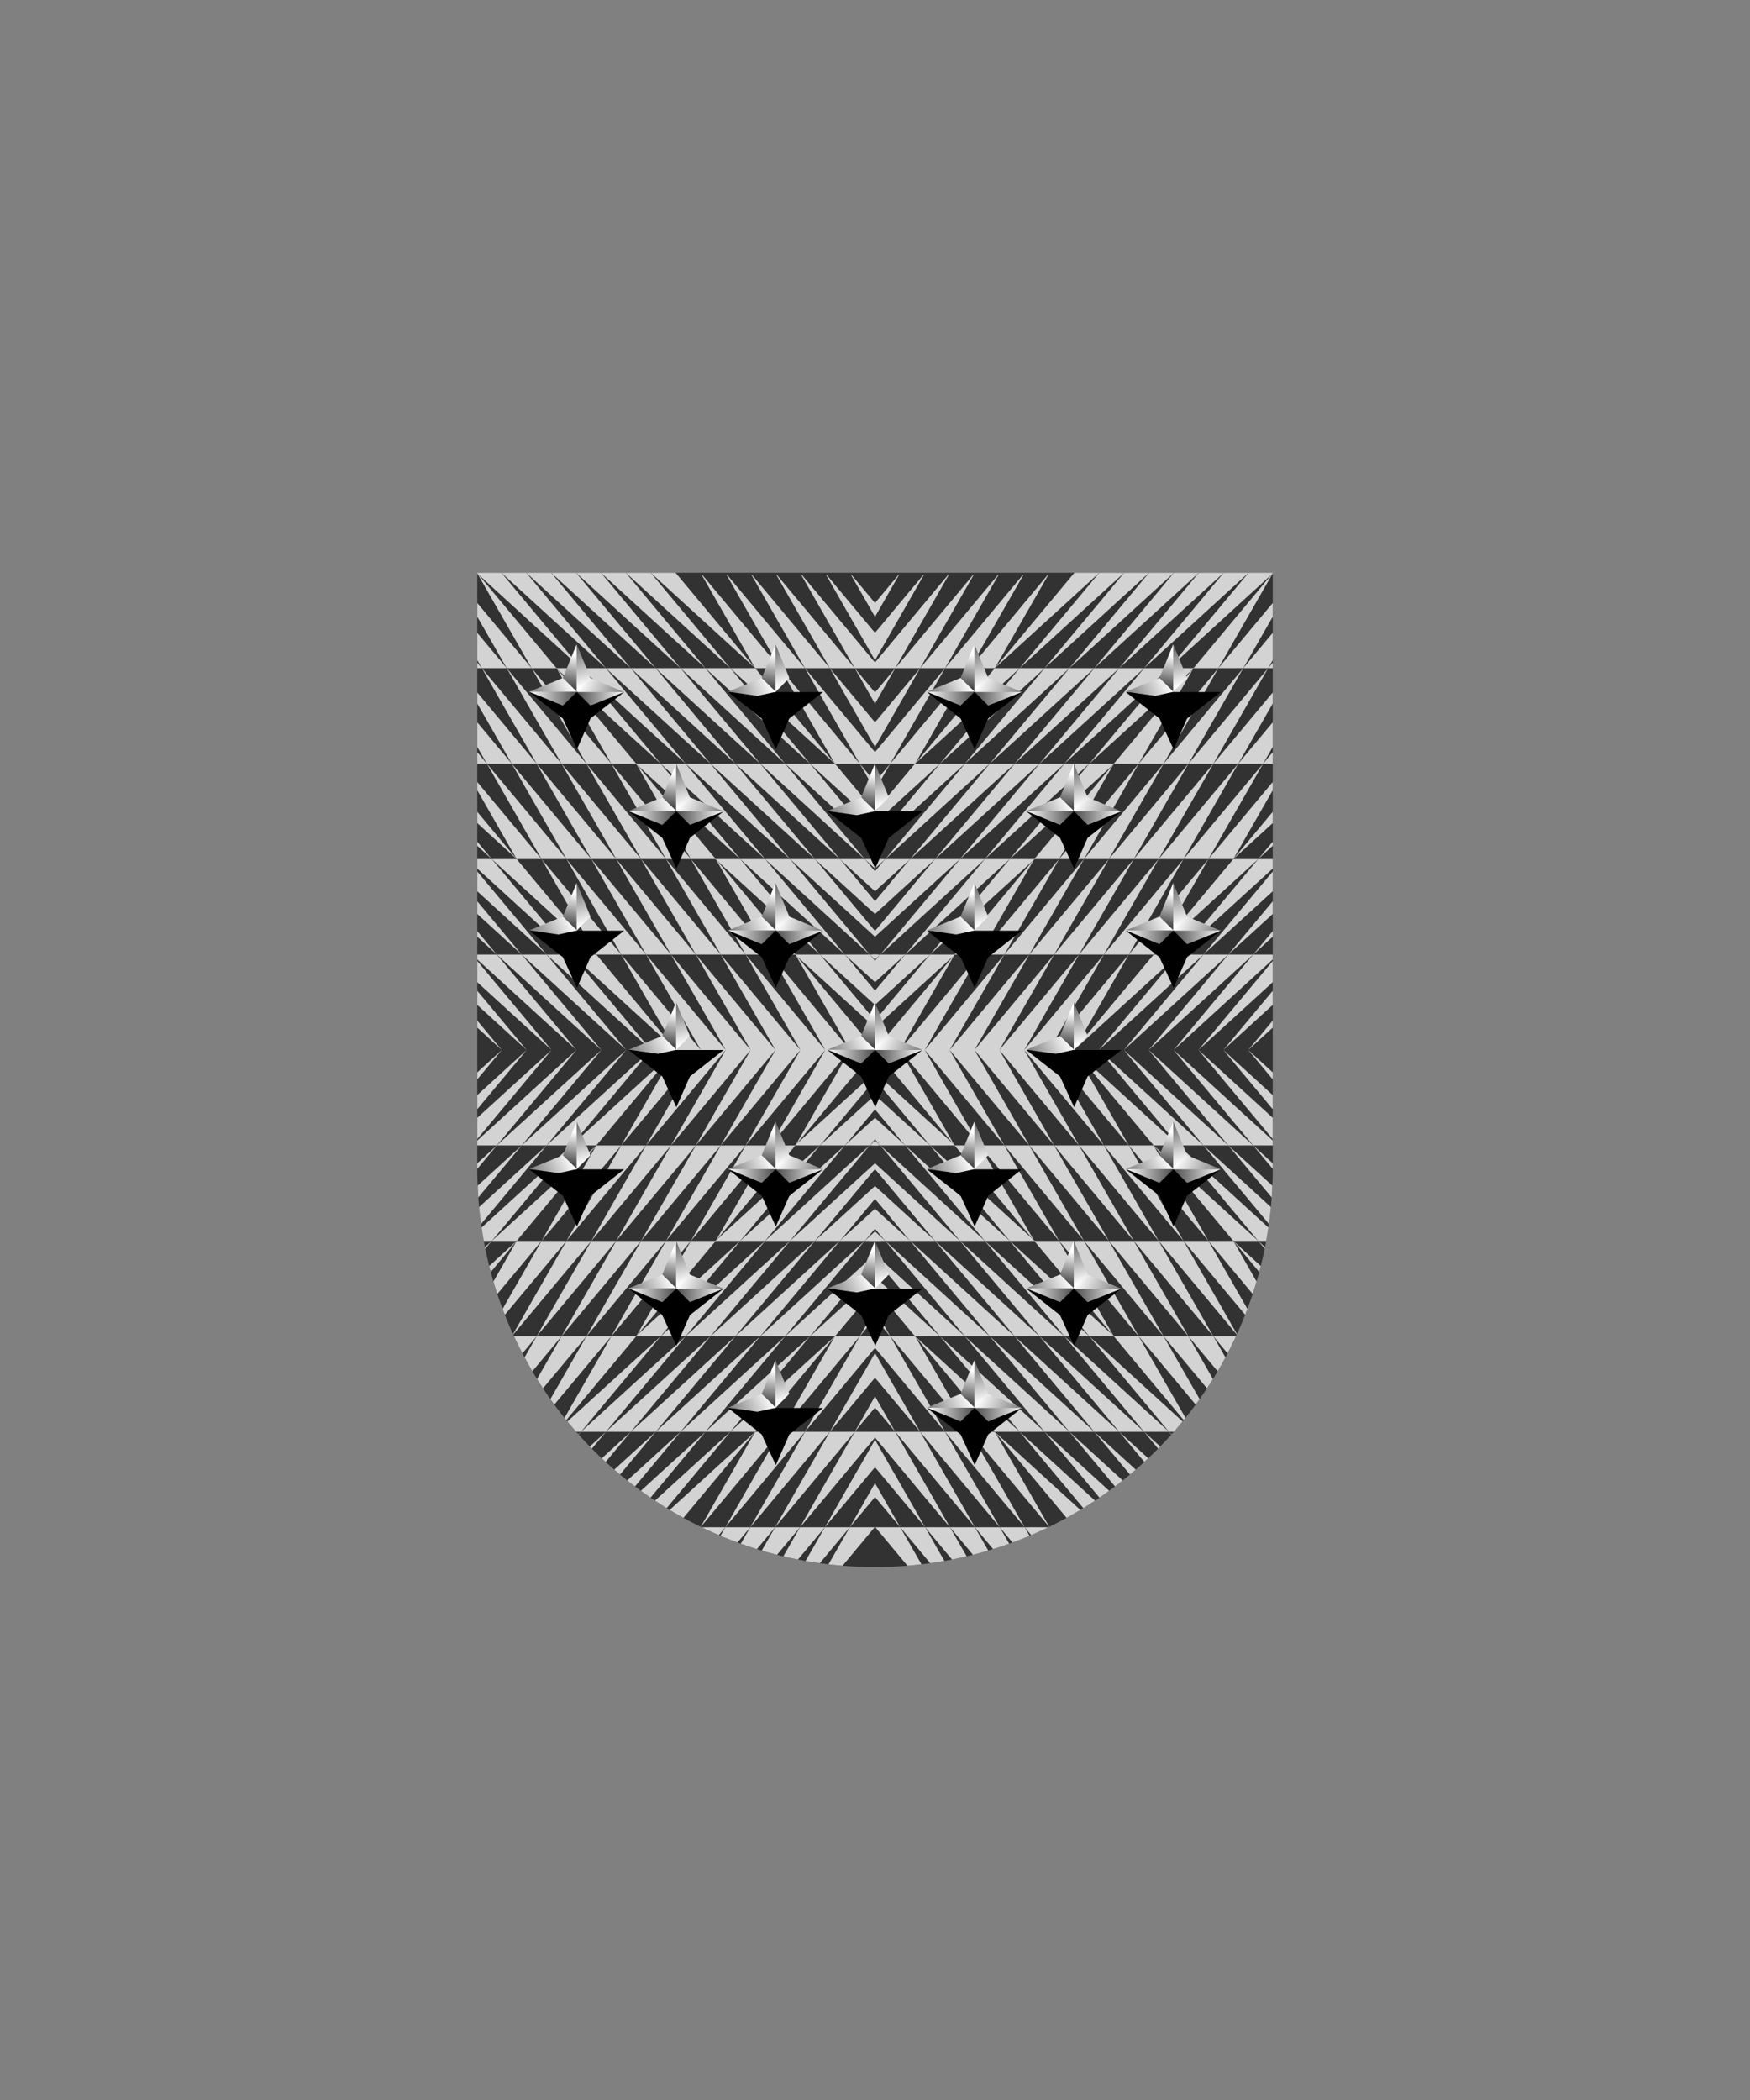
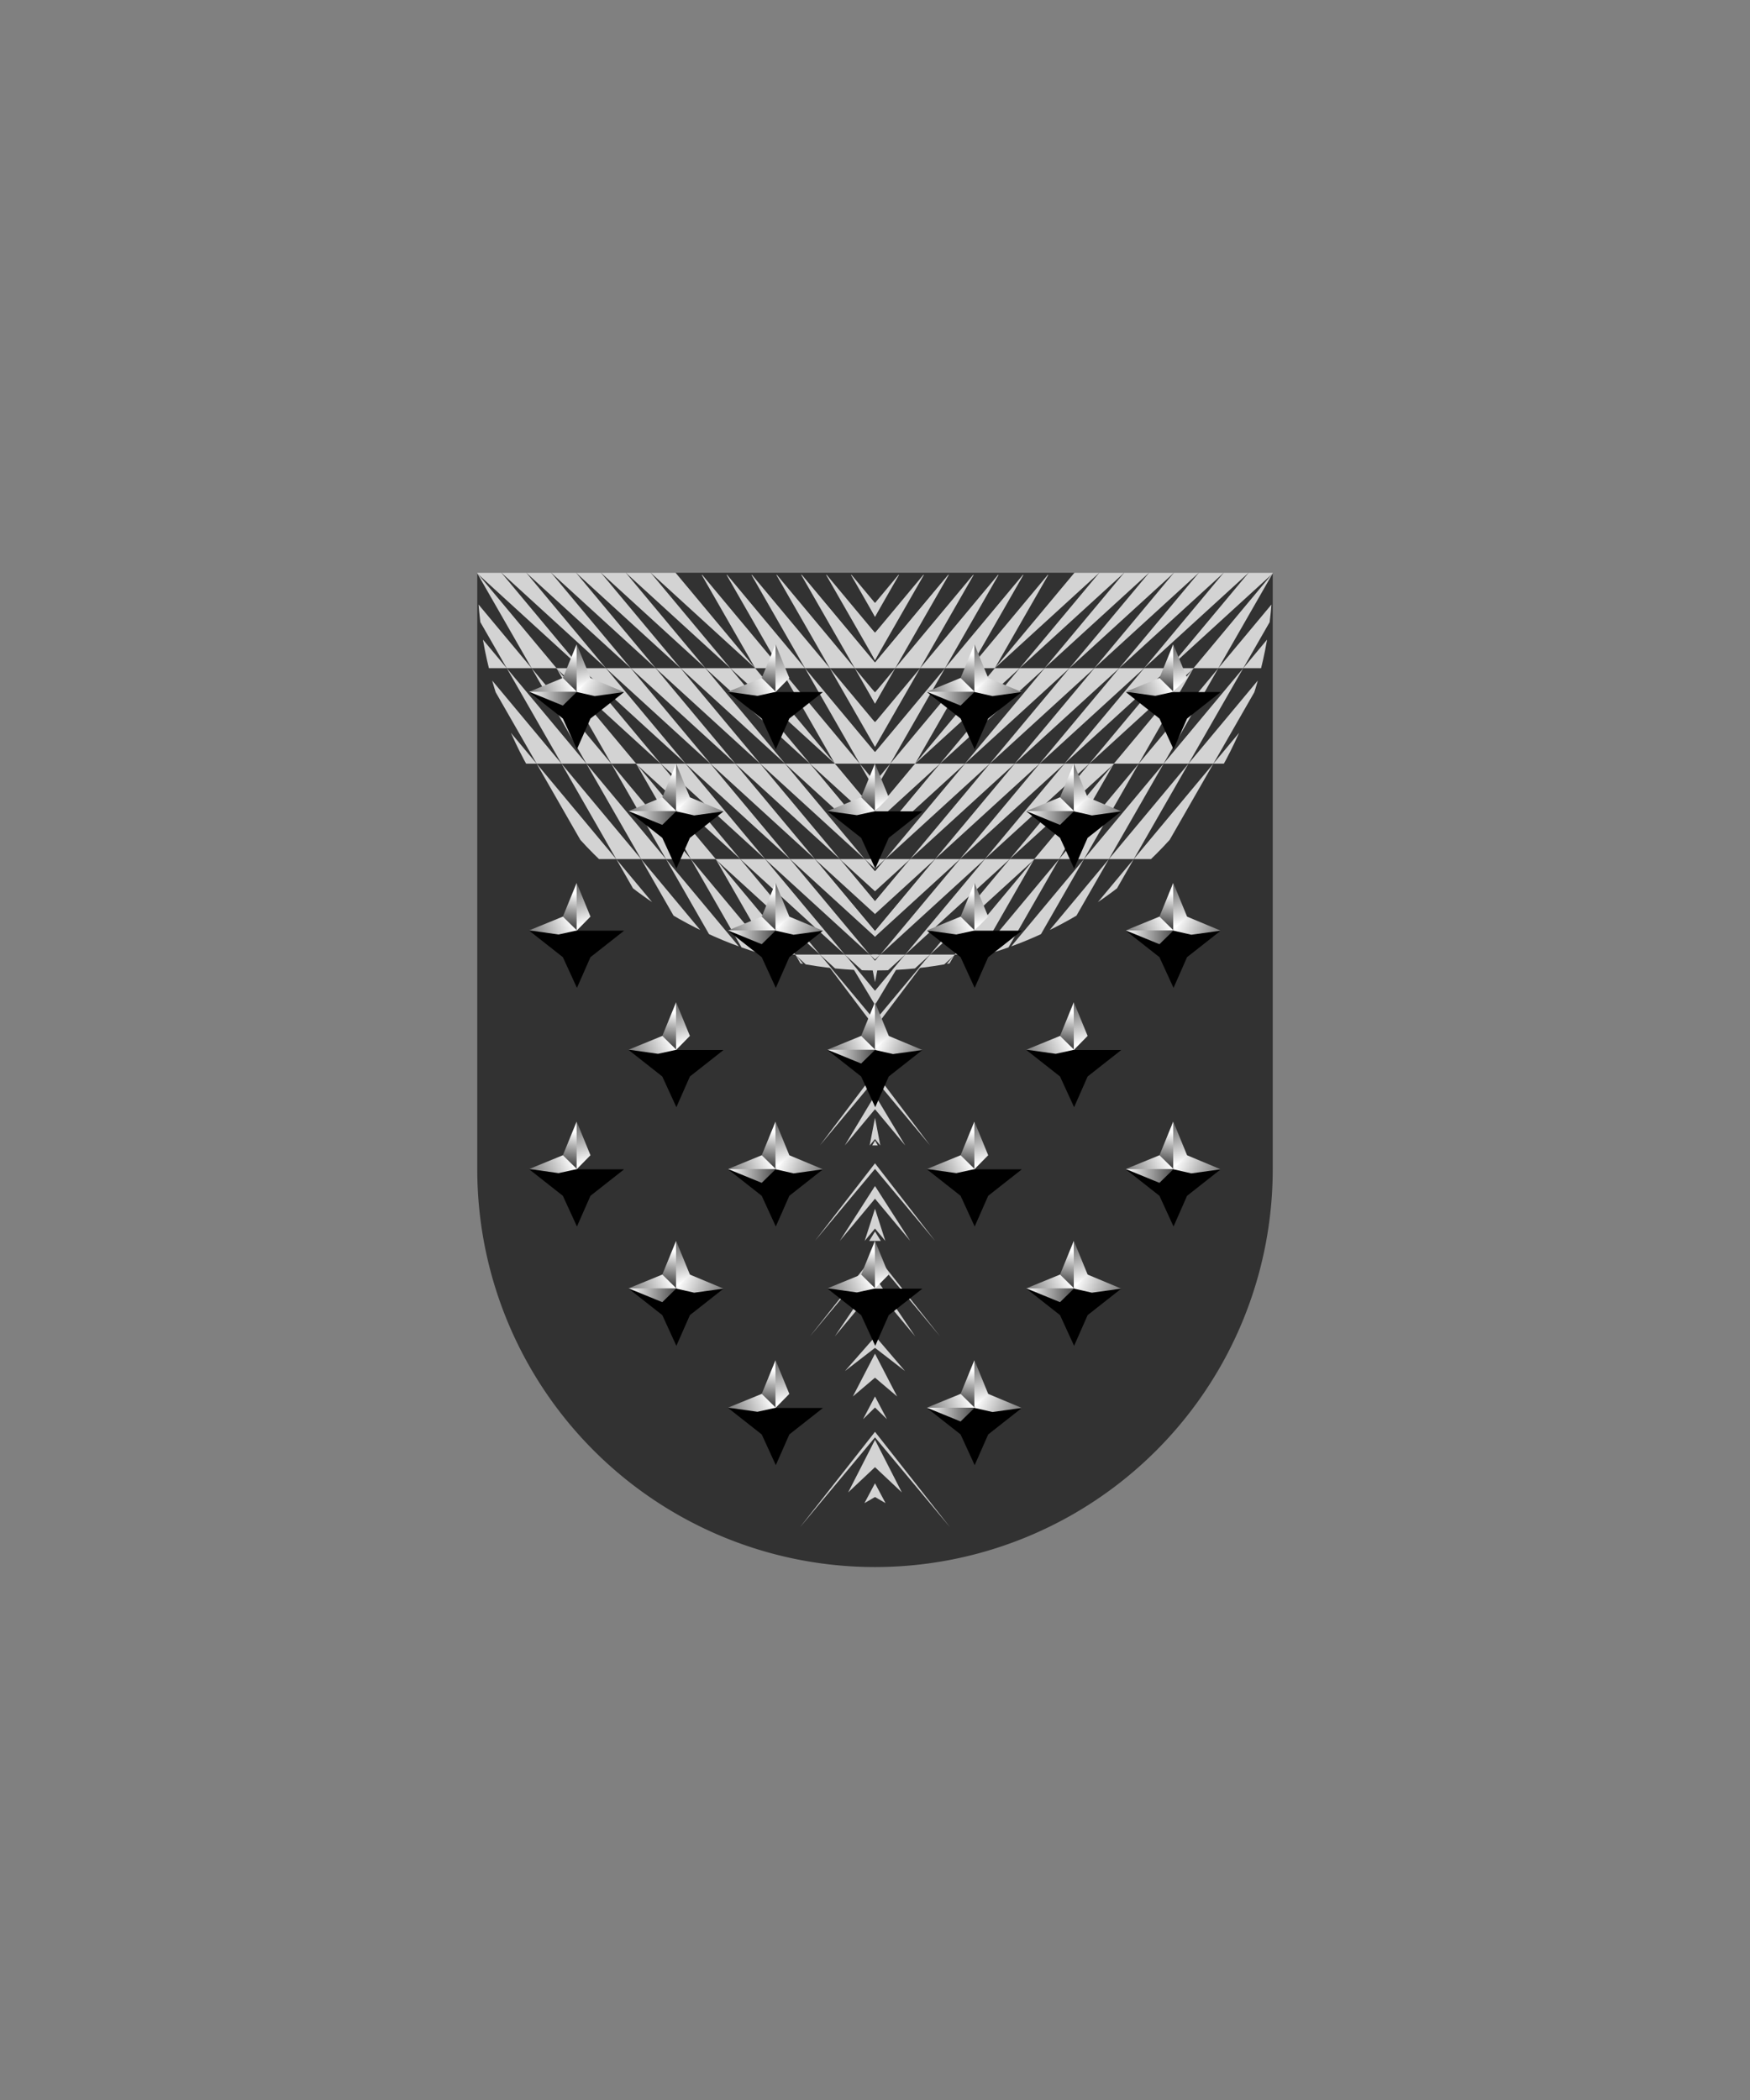
<svg xmlns="http://www.w3.org/2000/svg" xmlns:xlink="http://www.w3.org/1999/xlink" viewBox="0 0 220 264">
  <rect x="0" y="0" width="220" height="264" fill="#808080" stroke="none" />
  <defs>
    <clipPath id="fi215-d">
-       <path d="M60 72v75a50 50 0 0 0 100 0V72Z" fill="none" />
+       <path d="M60 72a50 50 0 0 0 100 0V72Z" fill="none" />
    </clipPath>
    <clipPath id="fi215-e">
      <path d="M60 70.847 84.931 72l1 .272L110 72.271V144H60V70.847z" fill="none" />
    </clipPath>
    <clipPath id="fi215-g">
      <path d="M160 70.847 135.069 72l-1 .272L110 72.271V144h50V70.847z" fill="none" />
    </clipPath>
    <clipPath id="fi215-h">
      <path d="M110 120h50v92h-50z" fill="none" />
    </clipPath>
    <clipPath id="fi215-i">
      <path d="M60 120h50v92H60z" fill="none" transform="rotate(180 85 166)" />
    </clipPath>
    <symbol id="fi215-a" viewBox="0 0 10.009 12">
      <path d="M0 12h3.128l6.881-12L0 12z" fill="#d3d3d3" />
    </symbol>
    <symbol id="fi215-b" viewBox="0 0 31.905 12">
      <use height="12" width="10.009" xlink:href="#fi215-a" />
      <use height="12" transform="translate(3.128)" width="10.009" xlink:href="#fi215-a" />
      <use height="12" transform="translate(6.256)" width="10.009" xlink:href="#fi215-a" />
      <use height="12" transform="translate(9.384)" width="10.009" xlink:href="#fi215-a" />
      <use height="12" transform="translate(12.512)" width="10.009" xlink:href="#fi215-a" />
      <use height="12" transform="translate(15.64)" width="10.009" xlink:href="#fi215-a" />
      <use height="12" transform="translate(18.768)" width="10.009" xlink:href="#fi215-a" />
      <use height="12" transform="translate(21.896)" width="10.009" xlink:href="#fi215-a" />
    </symbol>
    <symbol id="fi215-c" viewBox="0 0 60.056 12">
      <use height="12" width="31.905" xlink:href="#fi215-b" />
      <use height="12" transform="matrix(-1 0 .261 -1 56.928 12)" width="31.905" xlink:href="#fi215-b" />
    </symbol>
    <symbol id="fi215-f" viewBox="0 0 110.102 73.09">
      <path d="M10.009 60 2.5 73.09 0 72ZM3.128 72l2.5 1.09L13.137 60Zm3.128 0 2.5 1.09L16.265 60Zm3.128 0 2.5 1.09L19.393 60Zm3.128 0 2.5 1.09L22.521 60Zm3.128 0 2.5 1.09L25.649 60Zm3.128 0 2.5 1.09L28.777 60Zm3.132 0 2.5 1.09L31.905 60Z" fill="#d3d3d3" />
      <use height="12" transform="translate(10.009 48)" width="60.056" xlink:href="#fi215-c" />
      <use height="12" transform="translate(20.018 36)" width="60.056" xlink:href="#fi215-c" />
      <use height="12" transform="translate(30.028 24)" width="60.056" xlink:href="#fi215-c" />
      <use height="12" transform="translate(40.037 12)" width="60.056" xlink:href="#fi215-c" />
      <use height="12" transform="translate(50.046)" width="60.056" xlink:href="#fi215-c" />
      <use height="12" transform="matrix(-1 0 .261 -1 56.928 72)" width="31.905" xlink:href="#fi215-b" />
    </symbol>
    <symbol id="fi215-j" viewBox="0 0 18.86 57.185">
      <path d="m9.43 26.306.845-.686-.845 1.734-.845-1.734Zm0-4.485 2.784-5.377-2.784 2.361-2.784-2.361ZM18.86 0 9.43 11.305 0 0l9.43 12ZM1.251 24 9.43 34.328 17.609 24 9.43 33.805Zm8.179 7.471L14.481 24 9.43 30.055 4.379 24Zm0 8.571L10.727 36l-1.3 1.555L8.133 36ZM1.877 36l7.553 9.756L16.983 36 9.43 45.055Zm8.285 0H8.7l.732 1.185Zm-.732 6.9 4.425-6.9-4.425 5.305L5.005 36Zm1.5-29.314-1.5 1.47-1.5-1.47 1.5 2.859Zm-.171-10.555-1.329.774-1.33-.774 1.329 2.5Zm2.049 1.346L9.43 7.555 6.052 4.377 9.43 10.99ZM9.43 51.471 10.1 48l-.672.806-.67-.806ZM9.78 48h-.7l.35.614Zm-.35 6.328L13.23 48l-3.8 4.556L5.63 48ZM2.5 48l6.93 9.185L16.358 48 9.43 56.306Zm6.976-24 3.724-4.357-3.77 2.912-3.774-2.912Z" fill="#d3d3d3" />
    </symbol>
  </defs>
  <path d="M60 72v75a50 50 0 0 0 50 50 50 50 0 0 0 50-50V72Z" fill="#323232" />
  <g clip-path="url(#fi215-d)">
    <g clip-path="url(#fi215-e)">
      <use height="73.09" transform="matrix(-1 0 0 1 110 60.001)" width="110.102" xlink:href="#fi215-f" />
      <use height="73.09" transform="matrix(-1 0 0 1 160 60.001)" width="110.102" xlink:href="#fi215-f" />
    </g>
    <g clip-path="url(#fi215-g)">
      <use height="73.09" transform="translate(110 60.001)" width="110.102" xlink:href="#fi215-f" />
      <use height="73.09" transform="translate(60 60.001)" width="110.102" xlink:href="#fi215-f" />
    </g>
    <g clip-path="url(#fi215-h)">
      <use height="73.09" transform="matrix(1 0 0 -1 110 203.999)" width="110.102" xlink:href="#fi215-f" />
      <use height="73.09" transform="matrix(1 0 0 -1 60 203.999)" width="110.102" xlink:href="#fi215-f" />
    </g>
    <g clip-path="url(#fi215-i)">
      <use height="73.09" transform="rotate(180 55 102)" width="110.102" xlink:href="#fi215-f" />
      <use height="73.09" transform="rotate(180 80 102)" width="110.102" xlink:href="#fi215-f" />
    </g>
  </g>
  <use height="57.185" transform="translate(100.57 72)" width="18.86" xlink:href="#fi215-j" />
  <use height="57.185" transform="matrix(1 0 0 -1 100.57 192)" width="18.86" xlink:href="#fi215-j" />
  <defs>
    <linearGradient gradientUnits="userSpaceOnUse" id="h113-a" x1="-.16" x2="2.82" y1="-1.28" y2="5.42">
      <stop offset="0" stop-color="#4b4b4b" />
      <stop offset="1" stop-color="#fff" />
    </linearGradient>
    <linearGradient gradientTransform="matrix(1 0 0 -1 0 16389.97)" id="h113-d" x1=".87" x2=".87" xlink:href="#h113-a" y1="16384" y2="16389.96" />
    <linearGradient gradientTransform="matrix(0 -1 -1 0 8170.06 8159.54)" id="h113-e" x1="8151.68" x2="8154.66" xlink:href="#h113-a" y1="8156.84" y2="8163.54" />
    <linearGradient gradientTransform="rotate(-90 -33.81 8193.35)" id="h113-h" x1="8152.71" x2="8152.71" xlink:href="#h113-a" y1="8233.12" y2="8239.09" />
    <linearGradient id="h113-b" x1="1.2" x2="2.8" xlink:href="#h113-a" y1="-.61" y2="5.28" />
    <linearGradient id="h113-c" x1=".94" x2="1.61" xlink:href="#h113-a" y1="5.32" y2="1.3" />
    <symbol id="h113-f" viewBox="0 0 3.62 5.97">
      <path d="m1.89 0-.52 3.69L1.88 6l1.74-1.77Z" fill="url(#h113-b)" />
      <path d="M1.88 0 0 4.6 1.88 6Z" fill="url(#h113-c)" />
    </symbol>
    <symbol id="h113-g" viewBox="0 0 3.47 5.97">
      <path d="m1.74 0-.52 3.69L1.73 6l1.74-1.77Z" fill="url(#h113-a)" />
      <path d="M1.73 0 0 4.23 1.73 6Z" fill="url(#h113-d)" />
    </symbol>
    <symbol id="h113-i" viewBox="0 0 11.93 13.21">
      <path d="m0 6 4.23 3.33L6 13.19l1.7-3.86L11.93 6Z" />
      <path d="m11.93 6-3.69.51L6 6l1.26-1.95Z" fill="url(#h113-e)" />
      <use height="5.97" transform="translate(4.08)" width="3.62" xlink:href="#h113-f" />
      <use height="5.97" transform="rotate(-90 3.85 3.85)" width="3.47" xlink:href="#h113-g" />
      <use height="5.97" transform="rotate(180 3.92 5.97)" width="3.62" xlink:href="#h113-f" />
-       <path d="M11.93 6 7.7 7.7 6 6Z" fill="url(#h113-h)" />
    </symbol>
  </defs>
  <use height="13.21" transform="translate(66.53 81)" width="11.93" xlink:href="#h113-i" />
  <use height="13.21" transform="translate(91.53 81)" width="11.93" xlink:href="#h113-i" />
  <use height="13.21" transform="translate(116.53 81)" width="11.93" xlink:href="#h113-i" />
  <use height="13.21" transform="translate(141.53 81)" width="11.93" xlink:href="#h113-i" />
  <use height="13.21" transform="translate(79.03 96)" width="11.93" xlink:href="#h113-i" />
  <use height="13.21" transform="translate(104.03 96)" width="11.93" xlink:href="#h113-i" />
  <use height="13.21" transform="translate(129.03 96)" width="11.93" xlink:href="#h113-i" />
  <use height="13.21" transform="translate(79.03 126)" width="11.93" xlink:href="#h113-i" />
  <use height="13.21" transform="translate(104.03 126)" width="11.93" xlink:href="#h113-i" />
  <use height="13.21" transform="translate(129.03 126)" width="11.93" xlink:href="#h113-i" />
  <use height="13.21" transform="translate(79.03 156)" width="11.93" xlink:href="#h113-i" />
  <use height="13.21" transform="translate(104.03 156)" width="11.93" xlink:href="#h113-i" />
  <use height="13.21" transform="translate(129.03 156)" width="11.93" xlink:href="#h113-i" />
  <use height="13.21" transform="translate(66.53 111)" width="11.93" xlink:href="#h113-i" />
  <use height="13.21" transform="translate(91.53 111)" width="11.93" xlink:href="#h113-i" />
  <use height="13.21" transform="translate(116.53 111)" width="11.93" xlink:href="#h113-i" />
  <use height="13.21" transform="translate(141.53 111)" width="11.93" xlink:href="#h113-i" />
  <use height="13.21" transform="translate(66.53 141)" width="11.93" xlink:href="#h113-i" />
  <use height="13.21" transform="translate(91.53 141)" width="11.93" xlink:href="#h113-i" />
  <use height="13.21" transform="translate(116.53 141)" width="11.93" xlink:href="#h113-i" />
  <use height="13.21" transform="translate(141.53 141)" width="11.93" xlink:href="#h113-i" />
  <use height="13.21" transform="translate(91.53 171)" width="11.93" xlink:href="#h113-i" />
  <use height="13.21" transform="translate(116.53 171)" width="11.93" xlink:href="#h113-i" />
</svg>